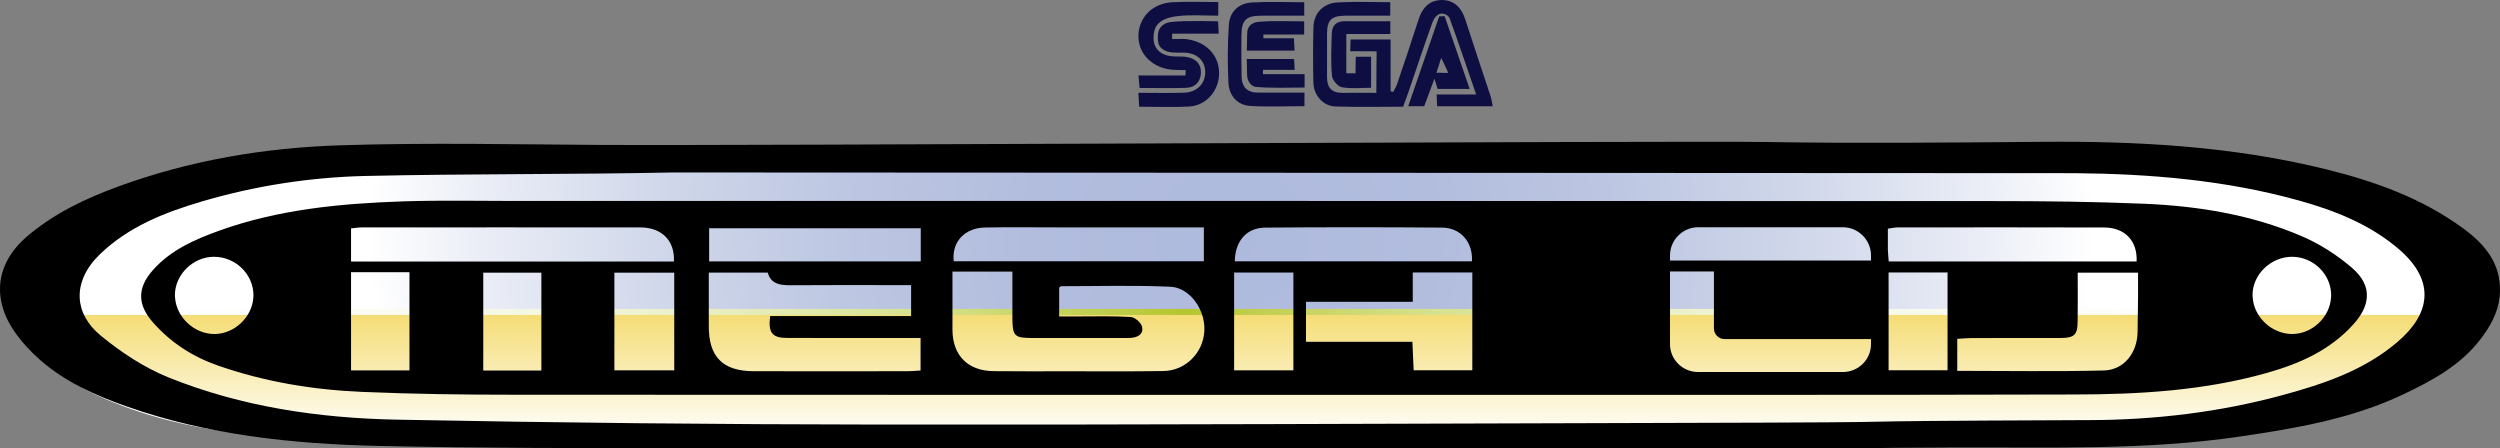
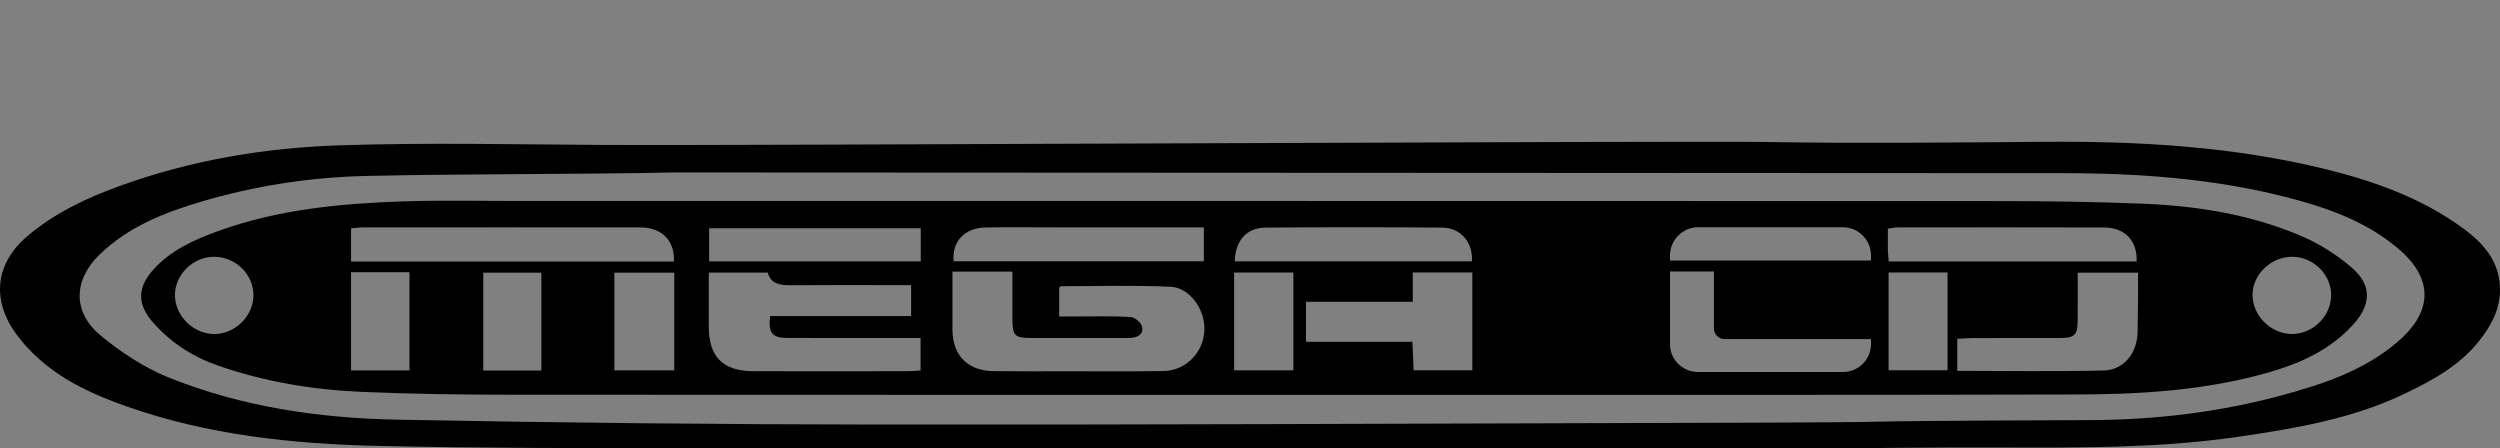
<svg xmlns="http://www.w3.org/2000/svg" xmlns:ns1="http://sodipodi.sourceforge.net/DTD/sodipodi-0.dtd" xmlns:ns2="http://www.inkscape.org/namespaces/inkscape" enable-background="new 0 0 414.692 74.376" viewBox="0 0 414.692 74.376" version="1.1" id="svg31" ns1:docname="megacd.svg" ns2:version="1.4 (86a8ad7, 2024-10-11)">
  <rect x="0" y="0" width="414.692" height="74.376" fill="#808080" stroke="none" />
  <defs id="defs31" />
  <ns1:namedview id="namedview31" pagecolor="#ffffff" bordercolor="#000000" borderopacity="0.25" ns2:showpageshadow="2" ns2:pageopacity="0.0" ns2:pagecheckerboard="true" ns2:deskcolor="#d1d1d1" ns2:zoom="4.4273824" ns2:cx="203.16745" ns2:cy="47.770891" ns2:window-width="3840" ns2:window-height="2066" ns2:window-x="-11" ns2:window-y="-11" ns2:window-maximized="1" ns2:current-layer="svg31" />
  <radialGradient id="a" cx="204.331" cy="39.13" gradientUnits="userSpaceOnUse" r="143.035">
    <stop offset="0" stop-color="#aebadc" id="stop1" />
    <stop offset=".235" stop-color="#b2bdde" id="stop2" />
    <stop offset=".453" stop-color="#bdc7e2" id="stop3" />
    <stop offset=".662" stop-color="#d0d7ea" id="stop4" />
    <stop offset=".867" stop-color="#eaedf6" id="stop5" />
    <stop offset="1" stop-color="#fff" id="stop6" />
  </radialGradient>
  <linearGradient id="b" gradientUnits="userSpaceOnUse" x1="204.352" x2="204.352" y1="72.547" y2="51.741">
    <stop offset="0" stop-color="#fff" id="stop7" />
    <stop offset=".421" stop-color="#faf0c2" id="stop8" />
    <stop offset="1" stop-color="#f4dc72" id="stop9" />
  </linearGradient>
  <linearGradient id="c" gradientUnits="userSpaceOnUse" x1="2.228" x2="406.471" y1="62.144" y2="62.144">
    <stop offset="0" stop-color="#fff" id="stop10" />
    <stop offset=".084" stop-color="#fefefc" id="stop11" />
    <stop offset=".151" stop-color="#fafbf2" id="stop12" />
    <stop offset=".214" stop-color="#f4f7e1" id="stop13" />
    <stop offset=".273" stop-color="#ecf0c9" id="stop14" />
    <stop offset=".329" stop-color="#e1e8aa" id="stop15" />
    <stop offset=".384" stop-color="#d3de84" id="stop16" />
    <stop offset=".436" stop-color="#c3d258" id="stop17" />
    <stop offset=".48" stop-color="#b4c62d" id="stop18" />
    <stop offset=".49" stop-color="#b8c939" id="stop19" />
    <stop offset=".537" stop-color="#c9d667" id="stop20" />
    <stop offset=".586" stop-color="#d7e190" id="stop21" />
    <stop offset=".638" stop-color="#e4eab2" id="stop22" />
    <stop offset=".693" stop-color="#eef2ce" id="stop23" />
    <stop offset=".751" stop-color="#f5f8e4" id="stop24" />
    <stop offset=".816" stop-color="#fbfcf3" id="stop25" />
    <stop offset=".891" stop-color="#fefefc" id="stop26" />
    <stop offset="1" stop-color="#fff" id="stop27" />
  </linearGradient>
-   <path d="m406.212 49.108c-.008.281-.024.561-.055.833-.071.624-.188 1.222-.345 1.801h-402.921c-.173-.606-.298-1.204-.369-1.801-.408-3.33.753-6.543 3.414-9.185 3.531-3.484 7.667-5.746 12.014-7.565 9.26-3.891 18.904-5.765 28.674-6.136 11.464-.426 22.945-.137 34.425-.055 15.294.118 218.826-.642 229.624-.443 12.006.226 24.02.081 36.026-.027 12.422-.118 24.758.67 36.866 4.118 6.34 1.81 12.461 4.326 17.821 8.841 2.833 2.379 4.968 5.257 4.826 9.619z" fill="url(#a)" id="path27" />
-   <path d="m405.812 51.741c-.447 1.602-1.216 3.041-2.127 4.407-2.621 3.946-6.278 6.217-10.06 8.289-6.749 3.692-13.984 5.095-21.282 6.335-12.43 2.109-24.938 1.566-37.415 1.638-28.093.154-56.186.091-84.271.109h-46.463v.018c-37.604 0-75.2.027-112.795-.009-13.246-.018-26.492-.009-39.73-.353-11.119-.29-22.16-1.629-32.746-5.927-4.026-1.629-7.957-3.647-11.222-6.941-1.271-1.276-2.456-2.76-3.414-4.362-.628-1.059-1.091-2.136-1.397-3.204z" fill="url(#b)" stroke="url(#c)" stroke-miterlimit="10" id="path28" />
  <path d="m408.533 37.845c-6.83-4.99-14.63-7.77-22.71-9.77-15.43-3.81-31.15-4.68-46.98-4.55-15.3.12-30.61.28-45.91.03-13.76-.22-173.272.62-192.762.49-14.63-.09-29.26-.41-43.87.06-12.45.41-24.74 2.48-36.54 6.78-5.54 2.01-10.81 4.51-15.31 8.36-3.39 2.92-4.87 6.47-4.35 10.15.25 1.83 1 3.7 2.25 5.53 1.22 1.77 2.73 3.41 4.35 4.82 4.16 3.64 9.17 5.87 14.3 7.67 13.49 4.75 27.56 6.23 41.73 6.55 16.87.38 33.75.37 50.63.39 47.91.04 95.82.01 143.74.01v-.02h59.21c35.79-.02-28.268.05 7.532-.12 15.9-.08 31.84.52 47.68-1.81 9.3-1.37 18.52-2.92 27.12-7 4.82-2.29 9.48-4.8 12.82-9.16 1.58-2.06 2.83-4.27 3.15-6.86.04-.3.06-.61.07-.92.18-4.82-2.54-8-6.15-10.63zm-64.38-9.12c12.54.11 24.99 1.15 37.13 4.52 5.99 1.66 11.75 3.93 16.57 8.03 3.08 2.62 4.5 5.37 4.3 8.12-.18 2.48-1.68 4.95-4.47 7.33-5.55 4.73-12.24 6.96-19.08 8.82-10.42 2.83-21.09 4.1-31.86 4.14-56.83.22-13.802.33-70.642.47-43.42.11-86.85.32-130.27.27-26.61-.03-53.22-.29-79.83-.81-13.02-.24-25.91-2.11-38.08-7.02-4.02-1.63-7.83-4.15-11.19-6.91-2.26-1.85-3.41-4.04-3.51-6.29-.11-2.44 1.02-4.95 3.31-7.18 4.78-4.63 10.81-6.99 17.03-8.82 8.85-2.6 17.95-4 27.13-4.21 17.01-.38 34.03-.23 51.03-.58" id="path29" />
  <path d="m390.083 44.375c-2.49-2.13-5.38-3.97-8.38-5.24-8.22-3.51-16.96-4.94-25.82-5.33-8.49-.36-17-.45-25.51-.45-114.42-.03-130.351-.02-244.771-.02-6.26 0-12.53-.14-18.79.07-10.34.35-20.61 1.32-30.46 4.86-4.08 1.47-7.98 3.19-10.94 6.48-1.42 1.58-2.09 3.11-1.99 4.65.07 1.34.72 2.68 1.95 4.08 2.93 3.33 6.54 5.68 10.75 7.15 7.76 2.71 15.8 4.04 23.97 4.38 8.43.36 16.87.47 25.31.47 57.24.04 114.48.02 171.73.02h25.52c53.3-.01 8.111.02 61.411-.06 10.81-.01 21.6-.63 32.11-3.62 5.41-1.54 10.37-3.77 14.19-8.01 1.36-1.5 2.12-2.98 2.23-4.41.16-1.75-.65-3.43-2.51-5.02zm-76.93-6.44c.67-.09 1.12-.21 1.58-.21 11.42-.01 22.85-.03 34.28.01 3.44 0 5.57 2.21 5.4 5.64h-41.12c-.05-.75-.12-1.34-.14-1.94-.01-1.14 0-2.28 0-3.5zm-103.271-.18c9.78-.08 19.56-.08 29.34 0 3.08.02 5.13 2.45 4.94 5.59h-39.34c.06-3.38 1.95-5.57 5.06-5.59zm-46.43-.02c3.95-.07 7.89-.02 11.84-.02h24.4v5.62h-41.49c-.36-3.21 1.81-5.55 5.25-5.6zm-45.82.13h35.1v5.5h-35.1zm-59.4.02c.64-.06 1.17-.16 1.69-.16 15.44-.01 30.88-.02 46.32 0 3.56.01 5.71 2.21 5.55 5.66h-53.56zm-22.64 17.52c-3.34.02-6.32-2.76-6.55-6.01-.03-.15-.03-.31-.03-.47.03-3.39 3-6.31 6.45-6.33 3.6-.02 6.6 2.9 6.58 6.41 0 .13-.01.26-.02.39-.23 3.24-3.14 5.99-6.43 6.01zm32.33 6.03h-9.69v-16.28h9.69zm21.88.03h-9.64v-16.24h9.64zm22.04-.04h-9.93v-16.2h9.93zm40.86.03c-.71.04-1.42.12-2.15.12-8.51.01-17.01.02-25.52 0-5.15-.01-7.48-2.38-7.46-7.48.01-1.56 0-3.12 0-4.7v-4.18h9.78c.51 1.89 2.03 2.11 3.79 2.1 5.71-.05 11.43-.02 17.15-.02h2.84v5.13h-23.38c-.36 2.75.33 3.62 2.74 3.63 6.54.03 13.07.01 19.6.01h2.61zm47.07-6.51c-.21 3.6-3.13 6.55-6.78 6.6-5.37.09-10.74.04-16.11.04-4.02 0-8.03.03-12.04-.02-4.31-.04-6.83-2.61-6.85-6.86v-9.65h9.94v7.59c.01 3.12.3 3.42 3.35 3.42h15.09c.41 0 .82.01 1.23-.02 1.16-.08 2.14-.65 1.83-1.87-.17-.67-1.18-1.55-1.86-1.59-3.05-.18-6.12-.09-9.18-.09h-2.7v-4.77c.11-.09.22-.25.31-.25 6.05 0 12.1-.18 18.13.09 1.4.06 2.66.77 3.64 1.83 1.33 1.44 2.13 3.53 2 5.55zm14.77 6.49h-9.83v-16.23h9.83zm29.68-.02h-9.73c-.06-1.51-.13-2.97-.21-4.72h-17.65v-6.63h17.71v-4.87h9.88zm66.132-19.053v.853h-33.338v-.853c0-2.561 2.106-4.667 4.667-4.667h24.005c2.56 0 4.666 2.106 4.666 4.667zm0 13.886v.853c0 2.561-2.106 4.61-4.667 4.61h-24.005c-2.561 0-4.667-2.049-4.667-4.61v-12.065h7.285v9.447c0 .967.797 1.764 1.764 1.764h24.29zm12.699 5.167h-9.78v-16.22h9.78zm31.52-6.33c-.05 3.44-2.24 6.29-5.61 6.37-8.01.2-16.03.06-24.3.06v-5.31c.89-.05 1.68-.13 2.47-.13 4.9-.01 9.79.01 14.7-.01 2.27-.02 2.78-.52 2.8-2.75.01-1.3.02-2.6.02-3.92 0-1.36-.01-2.74-.01-4.17h10.01c0 1.36.01 2.75 0 4.14v.03c-.02 1.89-.05 3.79-.08 5.69zm25.66.32c-3.35.01-6.32-2.75-6.56-6.01-.02-.14-.03-.28-.03-.42-.03-3.42 3.04-6.39 6.57-6.38 3.56.01 6.54 2.98 6.47 6.47 0 .11-.01.22-.02.33-.23 3.26-3.12 5.99-6.43 6.01z" id="path30" />
-   <path d="m191.87 4.231c-.522.696-.677 2.231-.37 3.12.359 1.04 1.227 1.732 2.578 1.948.888.142 1.939-.008 2.859.172 1.42.28 2.323 1.15 2.273 2.61-.06 1.46-.94 2.45-2.46 2.49-2.51.08-5.02.02-7.72.02-.07-.68-.12-1.23-.19-2.07h7.8c.03-.21.027-.684.047-.894-.727 0-1.247-.006-1.897-.036-3.38-.14-5.89-2.43-5.95-5.46-.06-3.13 2.25-5.59 5.64-5.76 2.49-.13 4.99-.03 7.6-.03v2.26c-2.25 0-4.49-.18-6.69.07-1.24.13-2.703.471-3.52 1.56zm4.83 2.25c-.77-.09-1.534.059-2.294-.041.01-.2.014-.649.034-.859h7.71c-.04-.87-.1-2.04-.1-2.04s-5.29-.18-7.83.11c-.83.09-2.069.602-2.15 2.15-.086 1.657.273 2.014 1.023 2.514.366.244 1.077.366 1.467.396.61.05 1.22.01 1.84.02 2.09.05 3.46 1.26 3.52 3.13.07 1.92-1.33 3.43-3.43 3.51-2.49.09-4.99.02-7.66.02.05.92.09 1.55.13 2.31 2.9 0 5.61.12 8.31-.03 2.83-.16 4.94-2.64 4.95-5.5.02-3.03-2.19-5.31-5.52-5.69zm12.04 8.88c-1.86.02-2.77-.93-2.79-2.73-.04-2.24-.05-4.49-.03-6.73.02-2.56.74-3.28 3.26-3.3 2.36-.02 4.72 0 7.16 0v-2.23c-2.99 0-5.84-.13-8.67.04-2.24.13-3.7 1.53-3.84 3.78-.21 3.17-.22 6.38-.06 9.56.11 2.16 1.53 3.69 3.58 3.82 2.96.19 5.94.04 9.03.04v-2.25c-2.64 0-5.14-.01-7.64 0zm7.59-11.82c-2.66 0-5.17-.14-7.65.09-.67.06-1.8.465-1.8 1.91 0 .713-.06 1.7-.06 2.85h7.92c-.04-.72-.07-1.26-.11-2.04h-5.06c0-.21 0-.42-.01-.62h6.77zm-6.84 8.76c0-.24.01-.47.02-.71h5.25c-.04-.78-.07-1.28-.1-1.8h-7.85c0 1 .05 1.828.05 2.6 0 1.268.89 1.99 1.44 2.03 2.66.22 5.35.1 8.1.1v-2.22zm21.13-6.66v-2.12c-2.69 0-5.13.02-7.57 0-1.33-.02-2.08.69-2.13 1.94-.09 2.36-.18 4.75.02 7.1.05.71.97 1.78 1.63 1.91 1.54.28 3.17.09 4.86.09v-5.15c-1.21 0-1.04 0-2.54 0 0 1.11-.05 1.62-.05 2.77-.55-.09-1 .03-1.52-.05v-6.49zm16.64 10.34c-1.4-4.26-2.84-8.5-4.21-12.77-.64-1.97-1.89-3.24-3.96-3.21-1.96.04-3.16 1.27-3.77 3.18-1.15 3.62-2.38 7.22-3.6 10.82-.15.43-.41.83-.62 1.25-.14-.05-.29-.08-.43-.12v-8.58h-6.64l-.057 1.941 4.377.019s-.05 4.57-.05 6.89c-1.96 0-3.78-.02-5.6 0-1.8.03-2.59-.87-2.58-2.64.03-2.38-.01-4.76 0-7.15.03-2.32.7-2.98 3.07-3.01 2.44-.02 4.87 0 7.42 0v-2.24c-3.05 0-5.9-.12-8.74.04-2.39.13-3.95 1.81-4 4.1-.08 3.07-.08 6.13-.01 9.19.05 2.12 1.61 3.9 3.65 3.97 3.73.13 7.47.04 11.23.04.33-.9.63-1.66.89-2.43 1.32-3.85 2.59-7.72 3.98-11.55.21-.6.73-1.387 1.42-1.46.672-.071 1.28.37 1.43.77 1.48 4.05 2.85 8.14 4.4 12.64h-6.56c.04.84.06 1.35.09 1.95h9.22c-.13-.63-.19-1.15-.35-1.64zm-7.63-13.3-.9.03c-1.69 4.91-3.38 9.81-5.14 14.9h2.65c.54-1.44 1.05-2.81 1.7-4.55.26.82.4 1.27.53 1.69h5.31c-1.43-4.16-2.79-8.11-4.15-12.07zm-1.36 9.4c.26-.82.79-2.48.79-2.48s.834 1.69 1.174 2.48c-.66.06-1.284-.06-1.964 0z" fill="#4070a7" id="path31" style="fill:#0f0e43;fill-opacity:1" />
</svg>